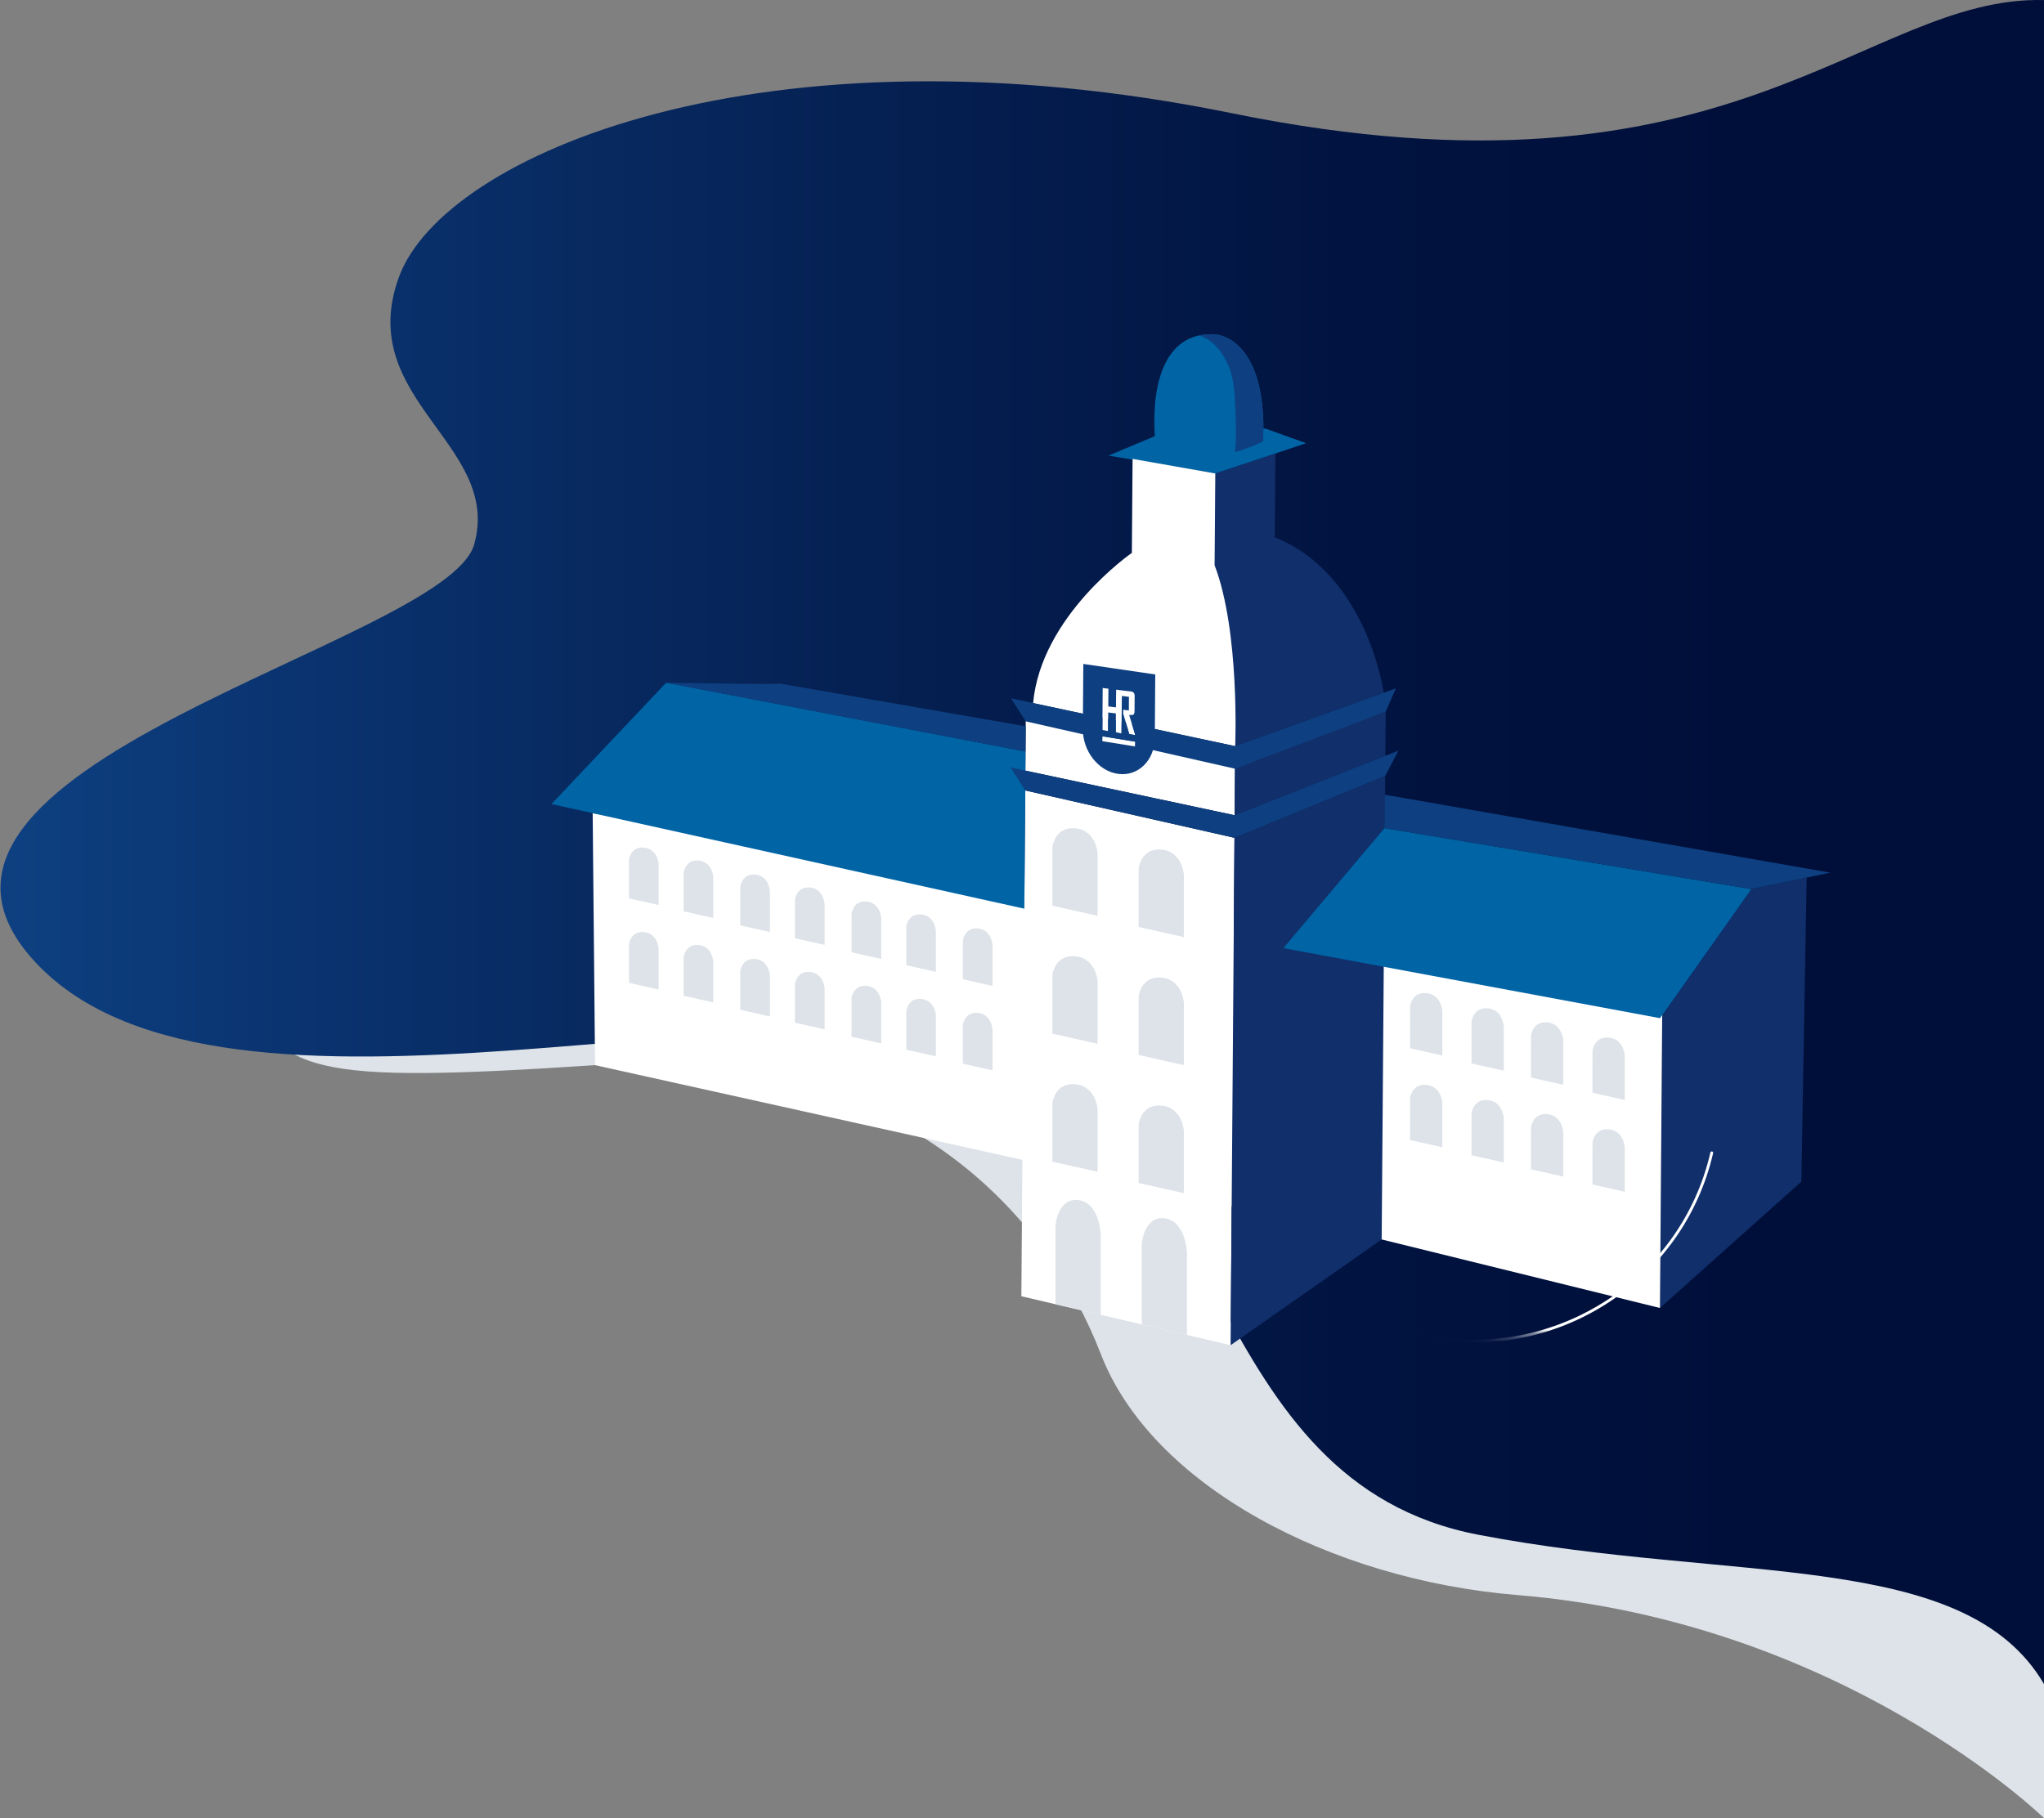
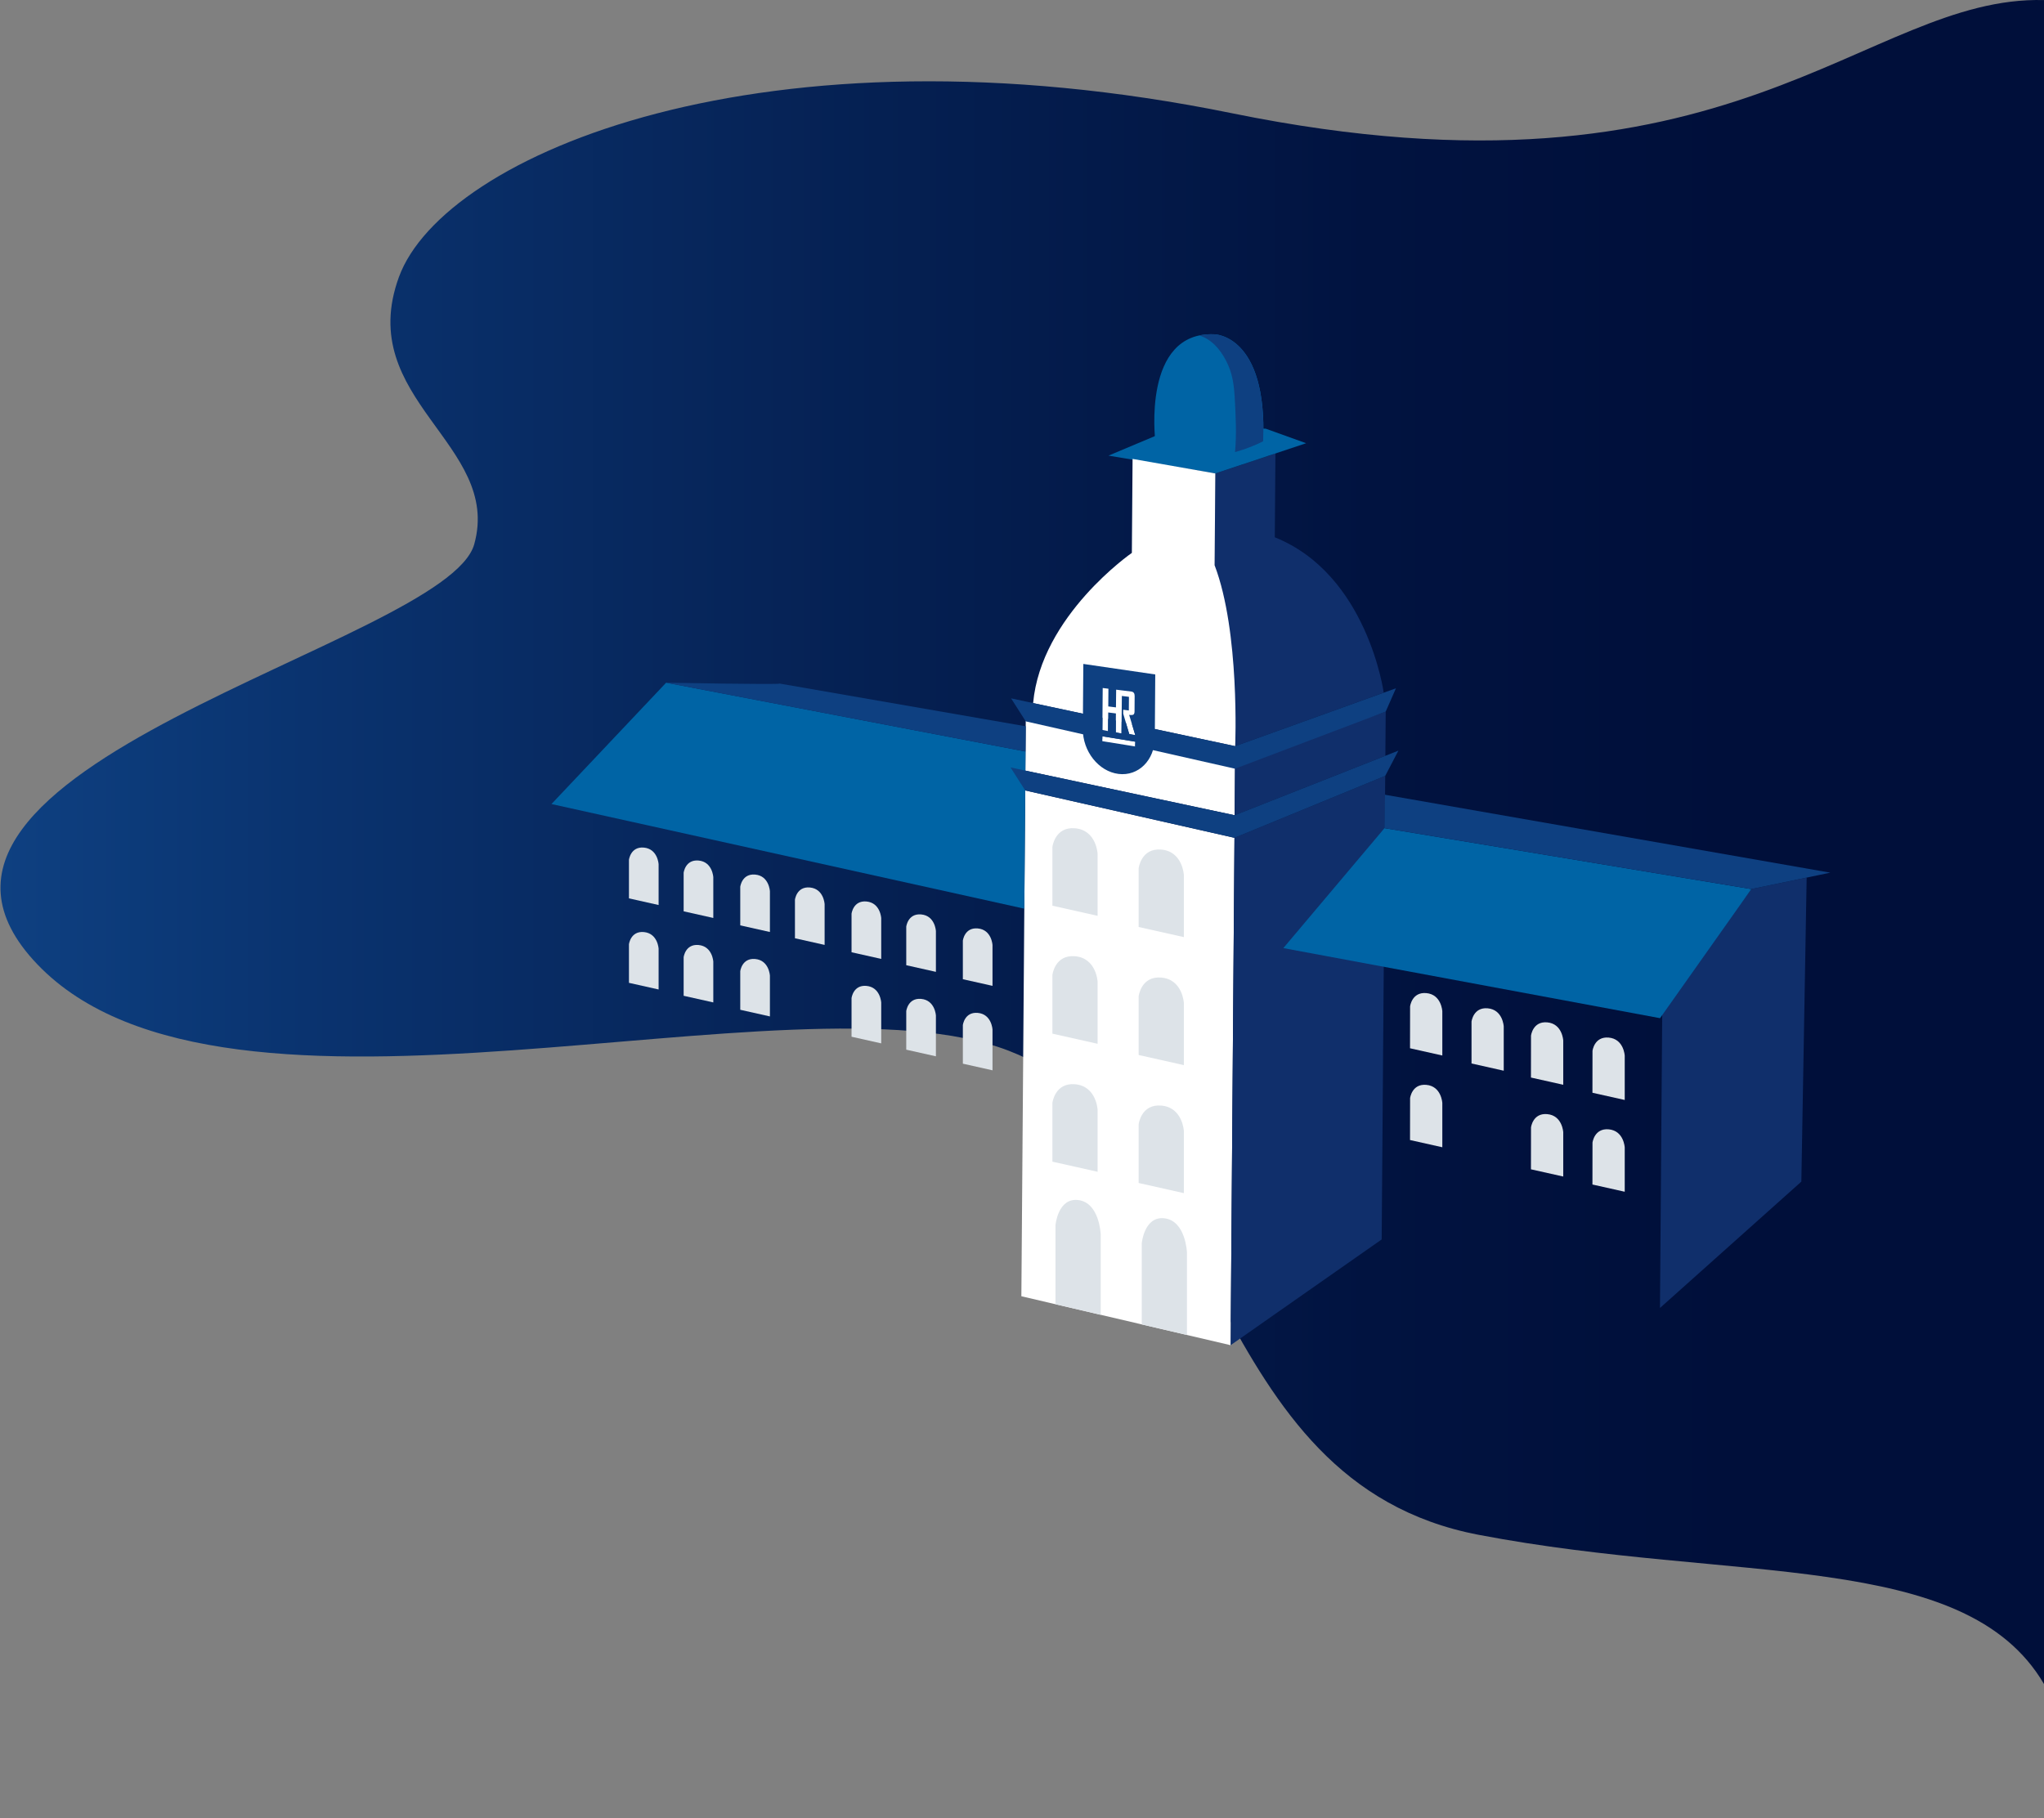
<svg xmlns="http://www.w3.org/2000/svg" width="1359" height="1209" viewBox="0 0 1359 1209" fill="none">
  <rect x="0" y="0" width="1359" height="1209" fill="#808080" stroke="none" />
-   <path d="M1359 1209C1359 1209 1225.18 1078.44 1008.84 1060.71C884.807 1050.55 765.554 987.87 731.824 900.234C696.591 808.723 598.633 694.885 395.63 708.323C204.838 720.947 185.112 713.477 160.466 655.592C135.82 597.706 922.084 468.358 922.084 468.358L1358.99 872.221L1359 1209Z" fill="#DDE3E8" />
  <path d="M1359 1119.87C1306.24 1030.01 1152.96 1053.09 983.157 1020.66C799.087 985.498 814.808 754.19 670.508 698.677C526.207 643.163 150.663 772.698 24.866 641.314C-100.932 509.931 296.812 428.514 315.316 361.898C333.819 295.282 235.487 265.718 265.221 184.254C294.955 102.791 508.031 11.906 819.289 75.338C1153.39 143.42 1239.23 -2.988 1359 0.047V1119.87Z" fill="url(#paint0_linear)" />
  <path d="M1105.19 670.514L1103.67 869.812L1197.67 785.78L1201.2 583.588L1164.42 591.226L1105.19 670.514Z" fill="#102F6B" />
-   <path d="M394.052 540.746L395.63 708.323L918.639 824.234L1103.67 869.812L1105.19 670.514L394.052 540.746Z" fill="white" />
  <path d="M679.078 862.005L818.197 894.548L820.774 557.143L681.645 525.646L679.078 862.005Z" fill="white" />
  <path d="M918.639 824.233C917.397 825.046 818.197 894.548 818.197 894.548L820.774 557.143L920.992 515.963L918.639 824.233Z" fill="#102F6B" />
  <path d="M682 479.19L821.147 508.418L820.886 542.137L681.748 512.461L682 479.19Z" fill="white" />
  <path d="M821.147 508.418L921.318 473.205L921.094 502.591L820.886 542.137L821.147 508.418Z" fill="#102F6B" />
  <path d="M847.567 357.295L847.997 301.37L845.728 302.379L808.012 314.835L807.545 375.905L808.423 476.455L815.891 495.056L821.194 496.186L919.993 460.618C919.993 460.618 909.266 382.021 847.567 357.295Z" fill="#102F6B" />
  <path d="M808.031 314.835L868.414 294.74L841.555 285.075L780.715 284.608L736.996 302.985L808.031 314.835Z" fill="#0064A5" />
  <path d="M768.112 292.947C768.112 292.947 759.215 220.299 807.321 222.306C807.321 222.306 842.675 222.372 839.865 293.489C839.846 293.489 794.447 317.413 768.112 292.947Z" fill="#0064A5" />
  <path d="M807.302 222.307C803.957 222.144 800.604 222.405 797.323 223.082C805.585 225.603 811.326 232.363 815.284 240.067C819.448 248.172 820.447 255.773 820.951 264.784C821.614 276.653 822.221 288.857 821.138 300.642C827.576 298.86 833.828 296.465 839.809 293.489C842.656 222.372 807.302 222.307 807.302 222.307Z" fill="#0E4081" />
  <path d="M442.887 453.997L366.661 534.685L681.047 604.271L681.841 499.743L442.887 453.997Z" fill="#0064A5" />
  <path d="M920.525 550.709L853.262 630.482L1103.71 677.087L1164.42 591.226L920.525 550.709Z" fill="#0064A5" />
  <path d="M518.393 454.576C518.188 455.398 442.887 453.997 442.887 453.997L681.879 499.753L682.009 482.991L518.393 454.576Z" fill="#0E4081" />
  <path d="M1216.92 580.32L1164.42 591.226L920.525 550.709L920.851 528.504L1216.92 580.32Z" fill="#0E4081" />
  <path d="M807.564 375.904L808.03 314.835L753.016 305.17L752.54 367.668C752.54 367.668 692.148 409.418 686.892 467.583L821.24 496.232C821.24 496.232 824.489 420.203 807.564 375.904Z" fill="white" />
  <path d="M671.899 510.361L681.645 525.647L820.774 557.143L920.992 515.963L929.758 499.174L820.886 542.137L681.748 512.462L671.899 510.361Z" fill="#0E4081" />
  <path d="M672.244 464.409L682 479.704L821.129 511.191L921.318 473.205L928.133 457.704L821.241 496.185L682.103 466.51L672.244 464.409Z" fill="#0E4081" />
  <path d="M699.719 602.291L729.761 609.024V567.741C729.761 567.741 729.005 552.016 714.74 550.802C701.306 549.663 699.719 563.194 699.719 563.194V602.291Z" fill="#DDE3E8" />
  <path d="M757.068 616.448L787.119 623.181V581.898C787.119 581.898 786.353 566.173 772.089 564.968C758.655 563.829 757.068 577.36 757.068 577.36V616.448Z" fill="#DDE3E8" />
  <path d="M602.544 641.866L622.261 646.282V619.203C622.261 619.203 621.766 608.884 612.403 608.091C603.59 607.343 602.544 616.224 602.544 616.224V641.866Z" fill="#DDE3E8" />
  <path d="M640.176 651.175L659.893 655.592V628.512C659.893 628.512 659.398 618.194 650.035 617.4C641.222 616.653 640.176 625.533 640.176 625.533V651.175Z" fill="#DDE3E8" />
  <path d="M528.541 623.946L548.267 628.362V601.283C548.267 601.283 547.763 591.011 538.409 590.171C529.587 589.424 528.541 598.304 528.541 598.304V623.946Z" fill="#DDE3E8" />
  <path d="M566.173 633.256L585.899 637.673V610.593C585.899 610.593 585.395 600.322 576.031 599.481C567.218 598.734 566.173 607.614 566.173 607.614V633.256Z" fill="#DDE3E8" />
  <path d="M454.538 606.027L474.254 610.443V583.364C474.254 583.364 473.76 573.045 464.396 572.252C455.583 571.505 454.538 580.385 454.538 580.385V606.027Z" fill="#DDE3E8" />
  <path d="M492.179 615.365L511.896 619.781V592.702C511.896 592.702 511.401 582.383 502.037 581.59C493.224 580.843 492.179 589.723 492.179 589.723V615.365Z" fill="#DDE3E8" />
  <path d="M418.175 597.417L437.892 601.834V574.754C437.892 574.754 437.397 564.483 428.034 563.642C419.221 562.895 418.175 571.776 418.175 571.776V597.417Z" fill="#DDE3E8" />
  <path d="M602.544 698.033L622.261 702.449V675.37C622.261 675.37 621.766 665.098 612.403 664.258C603.59 663.51 602.544 672.391 602.544 672.391V698.033Z" fill="#DDE3E8" />
  <path d="M640.176 707.342L659.893 711.759V684.679C659.893 684.679 659.398 674.361 650.035 673.567C641.222 672.82 640.176 681.7 640.176 681.7V707.342Z" fill="#DDE3E8" />
-   <path d="M528.541 680.114L548.267 684.53V657.451C548.267 657.451 547.763 647.179 538.409 646.339C529.587 645.592 528.541 654.472 528.541 654.472V680.114Z" fill="#DDE3E8" />
  <path d="M566.173 689.423L585.899 693.84V666.723C585.899 666.723 585.395 656.451 576.031 655.611C567.218 654.864 566.173 663.744 566.173 663.744V689.423Z" fill="#DDE3E8" />
  <path d="M1017.89 716.568L1039.36 721.368V691.935C1039.36 691.935 1038.82 680.729 1028.64 679.861C1019.06 679.049 1017.93 688.695 1017.93 688.695L1017.89 716.568Z" fill="#DDE3E8" />
  <path d="M1058.77 726.681L1080.24 731.481V702.057C1080.24 702.057 1079.7 690.852 1069.53 689.983C1059.95 689.171 1058.81 698.817 1058.81 698.817L1058.77 726.681Z" fill="#DDE3E8" />
  <path d="M937.488 697.099L958.96 701.908V672.475C958.96 672.475 958.418 661.27 948.252 660.401C938.673 659.589 937.535 669.235 937.535 669.235L937.488 697.099Z" fill="#DDE3E8" />
  <path d="M978.378 707.212L999.794 712.021V682.597C999.794 682.597 999.252 671.392 989.086 670.523C979.507 669.711 978.378 679.357 978.378 679.357V707.212Z" fill="#DDE3E8" />
  <path d="M1017.89 777.591L1039.36 782.39V752.957C1039.36 752.957 1038.82 741.752 1028.64 740.883C1019.06 740.08 1017.93 749.717 1017.93 749.717L1017.89 777.591Z" fill="#DDE3E8" />
  <path d="M1058.77 787.704L1080.24 792.504V763.08C1080.24 763.08 1079.7 751.875 1069.53 750.997C1059.95 750.194 1058.81 759.83 1058.81 759.83L1058.77 787.704Z" fill="#DDE3E8" />
  <path d="M937.488 758.121L958.96 762.921V733.497C958.96 733.497 958.418 722.292 948.252 721.424C938.673 720.611 937.535 730.257 937.535 730.257L937.488 758.121Z" fill="#DDE3E8" />
-   <path d="M978.378 768.235L999.794 773.034V743.611C999.794 743.611 999.252 732.405 989.086 731.537C979.507 730.724 978.378 740.371 978.378 740.371V768.235Z" fill="#DDE3E8" />
  <path d="M454.538 662.194L474.254 666.61V639.531C474.254 639.531 473.76 629.259 464.396 628.419C455.583 627.672 454.538 636.552 454.538 636.552V662.194Z" fill="#DDE3E8" />
  <path d="M492.179 671.503L511.896 675.92V648.84C511.896 648.84 511.401 638.522 502.037 637.728C493.224 636.981 492.179 645.861 492.179 645.861V671.503Z" fill="#DDE3E8" />
  <path d="M418.175 653.584L437.892 658.001V630.921C437.892 630.921 437.397 620.65 428.034 619.809C419.221 619.062 418.175 627.943 418.175 627.943V653.584Z" fill="#DDE3E8" />
  <path d="M699.719 687.378L729.761 694.12V652.837C729.761 652.837 729.005 637.103 714.74 635.898C701.306 634.759 699.719 648.29 699.719 648.29V687.378Z" fill="#DDE3E8" />
  <path d="M757.068 701.572L787.119 708.304V667.022C787.119 667.022 786.353 651.297 772.089 650.083C758.655 648.944 757.068 662.474 757.068 662.474V701.572Z" fill="#DDE3E8" />
  <path d="M699.719 772.502L729.761 779.234V737.952C729.761 737.952 729.005 722.227 714.74 721.022C701.306 719.883 699.719 733.404 699.719 733.404V772.502Z" fill="#DDE3E8" />
  <path d="M757.068 786.686L787.119 793.428V752.146C787.119 752.146 786.353 736.411 772.089 735.207C758.655 734.068 757.068 747.598 757.068 747.598V786.686Z" fill="#DDE3E8" />
  <path d="M701.773 867.318L731.824 874.341V820.797C731.824 820.797 731.059 799.647 716.794 798.022C703.36 796.491 701.773 814.681 701.773 814.681V867.318Z" fill="#DDE3E8" />
  <path d="M759.122 880.728L789.173 887.759V832.937C789.173 832.937 788.407 811.787 774.143 810.162C760.709 808.63 759.122 826.821 759.122 826.821V880.728Z" fill="#DDE3E8" />
  <path d="M752.129 459.88C753.651 460.076 754.407 461.047 754.388 462.803L754.314 473.196C754.314 474.401 753.931 475.138 753.203 475.4C752.388 475.545 751.553 475.545 750.738 475.4L754.818 488.874L750.869 488.379L746.789 474.578V472.001L750.524 472.468L750.598 463.401L745.884 462.812L745.678 487.744L741.86 487.268L741.925 474.438L736.819 473.803L736.716 486.633L732.926 486.157L733.15 457.564L736.94 458.031L736.847 469.816L741.953 470.451L742.047 458.666L745.912 459.143L752.129 459.88Z" fill="white" />
  <path d="M754.846 493.234L754.696 496.4L732.87 493.692L732.907 489.63L754.846 493.234Z" fill="white" />
  <path d="M767.813 488.986C767.813 489.537 767.813 490.088 767.813 490.639C767.692 505.58 756.881 516.3 743.662 514.656C730.442 513.013 719.819 499.613 719.94 484.71L720.276 441.513L768.093 448.507L767.813 488.986ZM733.159 457.555L732.935 485.401L736.725 486.166L736.828 473.794L741.935 474.429L741.832 486.941L745.632 487.726L745.893 462.803L750.607 463.391L750.533 472.458L746.799 471.991V474.569L750.775 488.034L754.827 488.865L750.747 475.39C751.563 475.536 752.397 475.536 753.212 475.39C753.94 475.129 754.314 474.391 754.323 473.187L754.398 462.794C754.398 461.038 753.66 460.067 752.138 459.871L745.93 459.105L742.103 458.629L741.972 470.413L736.865 469.778L736.959 457.994L733.168 457.527L733.159 457.555ZM754.706 496.391L754.855 493.226L732.916 489.621V492.88L754.855 496.401" fill="#0E4081" />
-   <path d="M1139 766.834C1134.2 787.724 1125.29 807.449 1112.79 824.856C1100.29 842.263 1084.44 857.003 1066.18 868.215C1047.89 879.566 1027.54 887.194 1006.29 890.663C985.049 894.132 963.33 893.374 942.379 888.432C942.26 888.404 942.147 888.353 942.047 888.282C941.947 888.211 941.862 888.121 941.797 888.017C941.732 887.912 941.688 887.797 941.668 887.676C941.648 887.555 941.652 887.431 941.679 887.311C941.707 887.191 941.758 887.079 941.829 886.979C941.9 886.879 941.99 886.794 942.094 886.729C942.198 886.664 942.314 886.62 942.435 886.6C942.556 886.579 942.68 886.583 942.8 886.611C963.513 891.498 984.986 892.248 1005.99 888.819C1026.99 885.39 1047.11 877.849 1065.2 866.628C1083.25 855.547 1098.92 840.977 1111.28 823.77C1123.64 806.563 1132.45 787.065 1137.19 766.414C1137.21 766.294 1137.26 766.181 1137.34 766.081C1137.41 765.981 1137.5 765.896 1137.6 765.831C1137.7 765.766 1137.82 765.722 1137.94 765.702C1138.06 765.682 1138.19 765.686 1138.31 765.714C1138.55 765.771 1138.75 765.921 1138.88 766.131C1139.01 766.341 1139.05 766.594 1139 766.834Z" fill="url(#paint1_linear)" />
  <defs>
    <linearGradient id="paint0_linear" x1="0.313" y1="559.935" x2="1359" y2="559.935" gradientUnits="userSpaceOnUse">
      <stop stop-color="#0E4081" />
      <stop offset="0.15" stop-color="#0A336F" />
      <stop offset="0.43" stop-color="#052052" />
      <stop offset="0.67" stop-color="#011340" />
      <stop offset="0.85" stop-color="#000F3A" />
    </linearGradient>
    <linearGradient id="paint1_linear" x1="1025.8" y1="904.077" x2="1054.65" y2="749.926" gradientUnits="userSpaceOnUse">
      <stop stop-color="white" stop-opacity="0" />
      <stop offset="0.02" stop-color="white" stop-opacity="0.01" />
      <stop offset="0.04" stop-color="white" stop-opacity="0.05" />
      <stop offset="0.05" stop-color="white" stop-opacity="0.12" />
      <stop offset="0.07" stop-color="white" stop-opacity="0.21" />
      <stop offset="0.08" stop-color="white" stop-opacity="0.33" />
      <stop offset="0.1" stop-color="white" stop-opacity="0.48" />
      <stop offset="0.11" stop-color="white" stop-opacity="0.66" />
      <stop offset="0.12" stop-color="white" stop-opacity="0.86" />
      <stop offset="0.13" stop-color="white" />
    </linearGradient>
  </defs>
</svg>